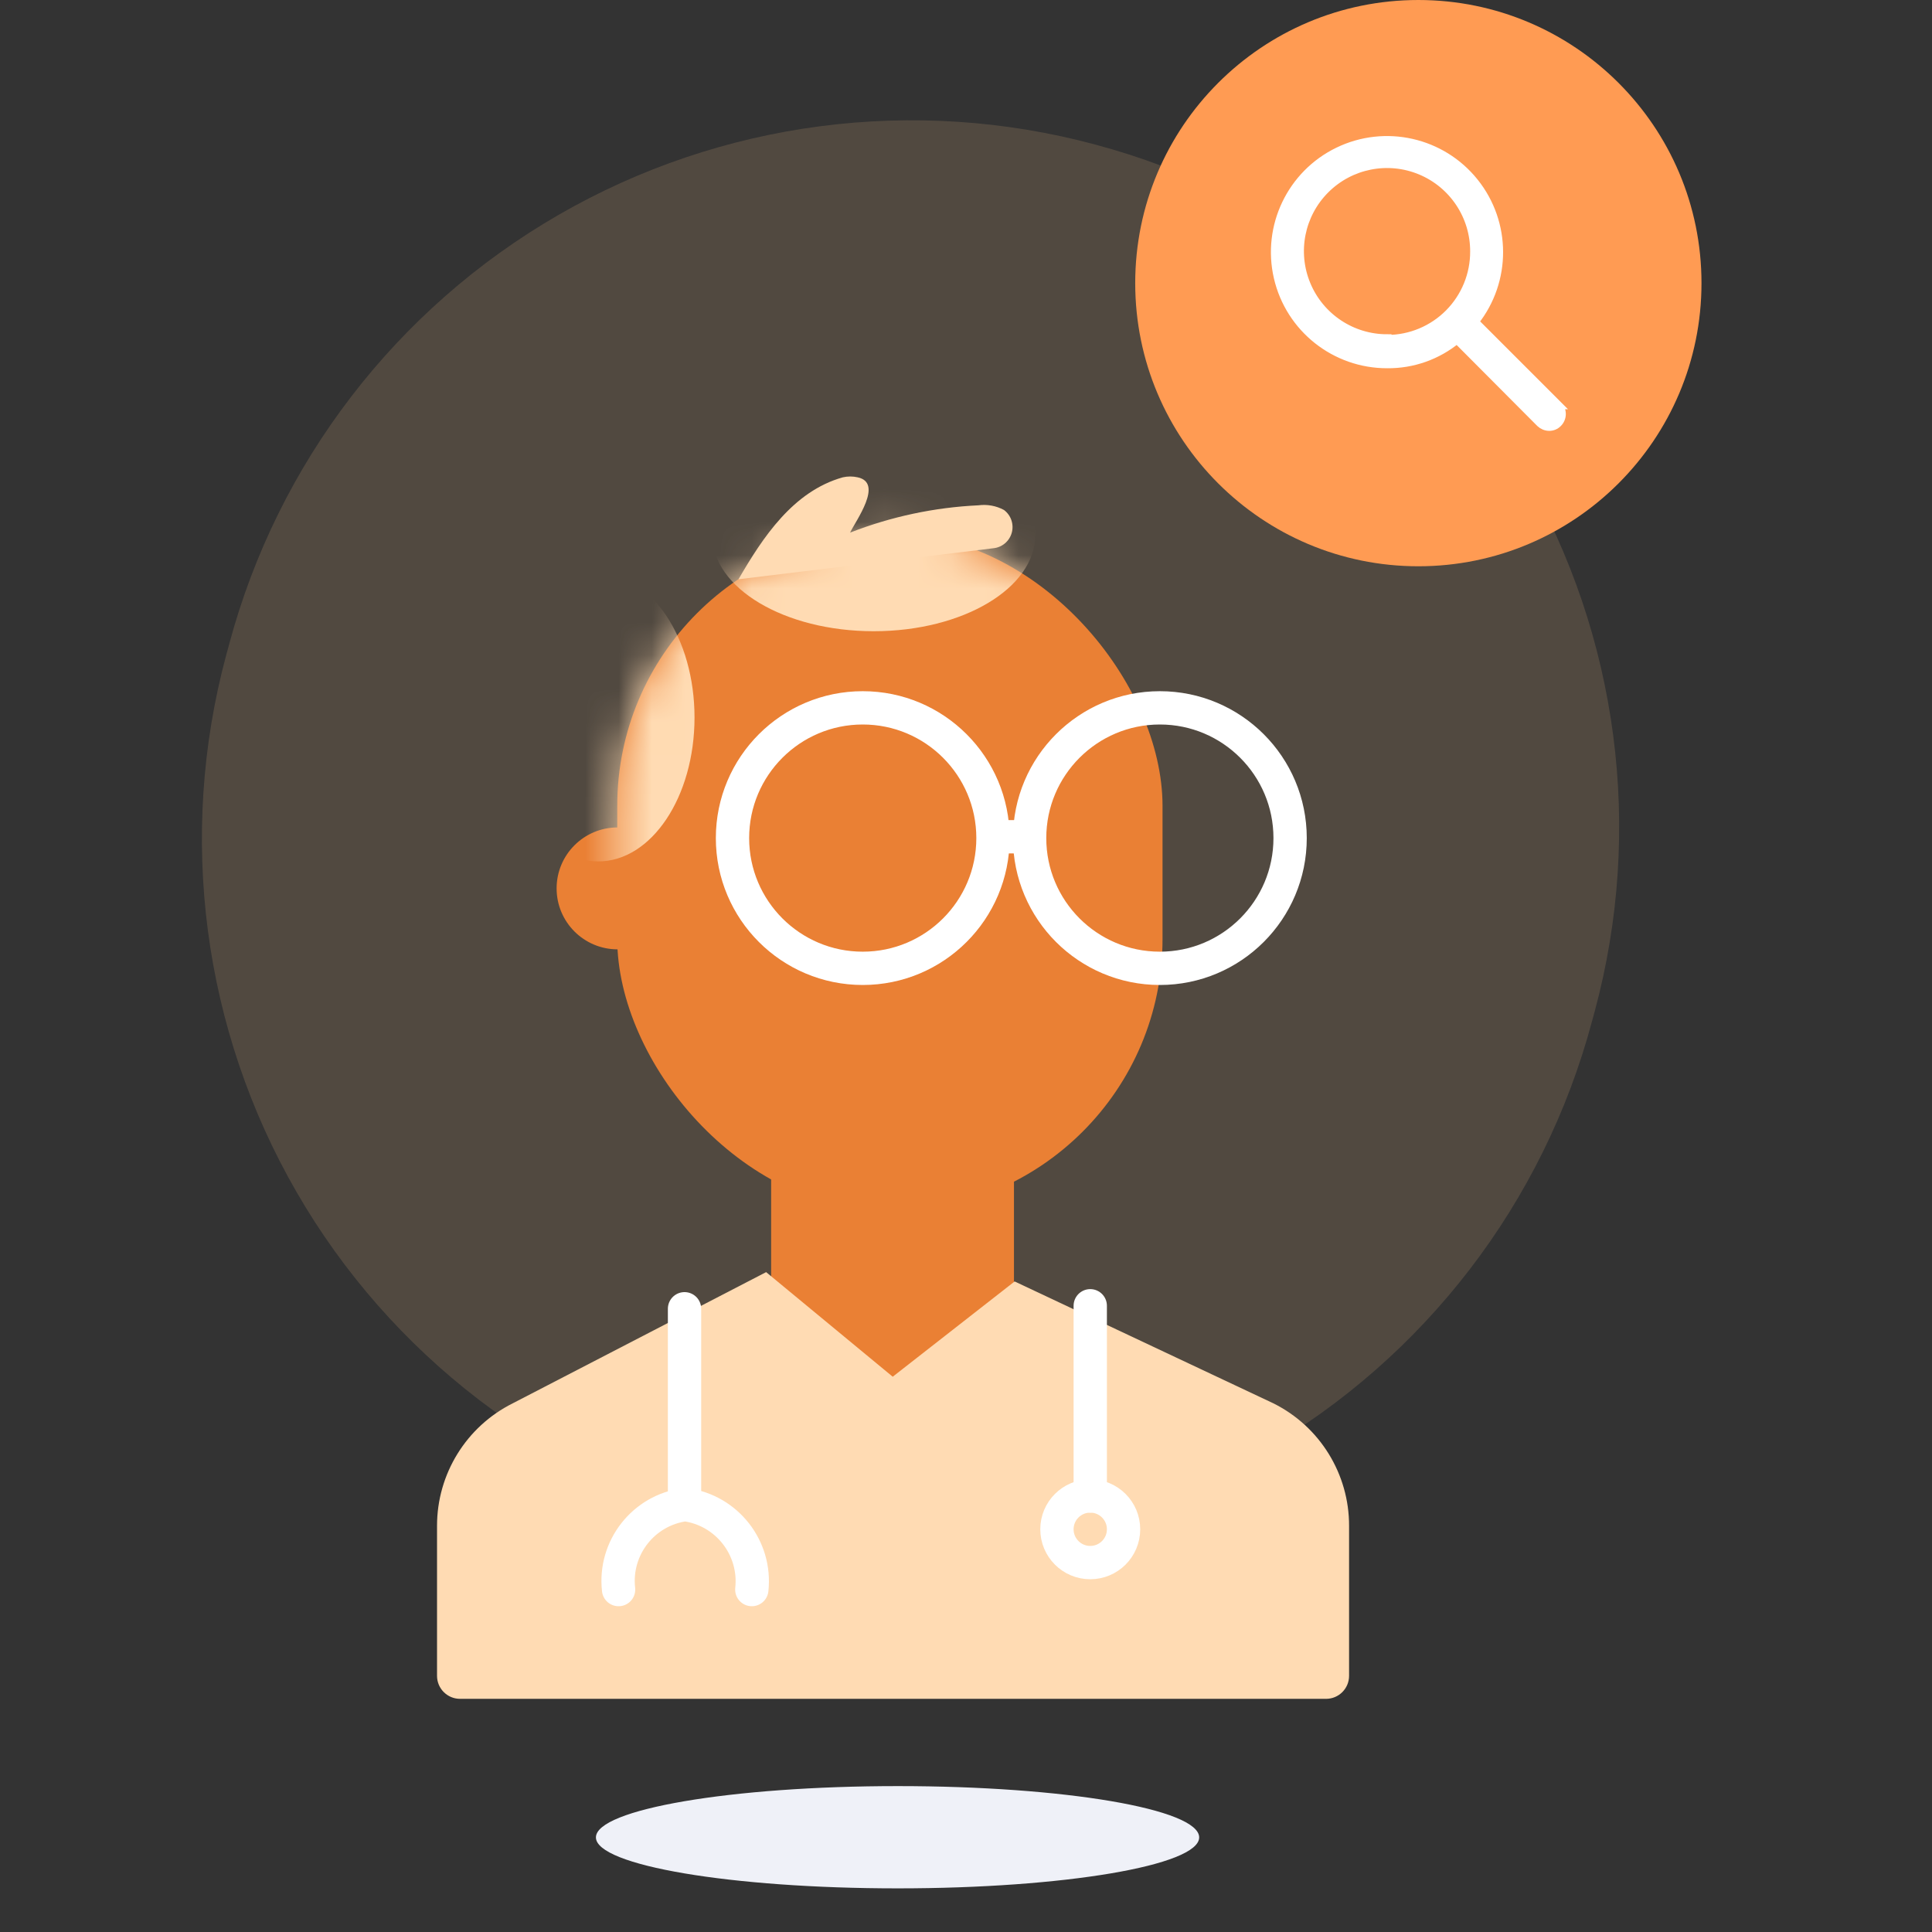
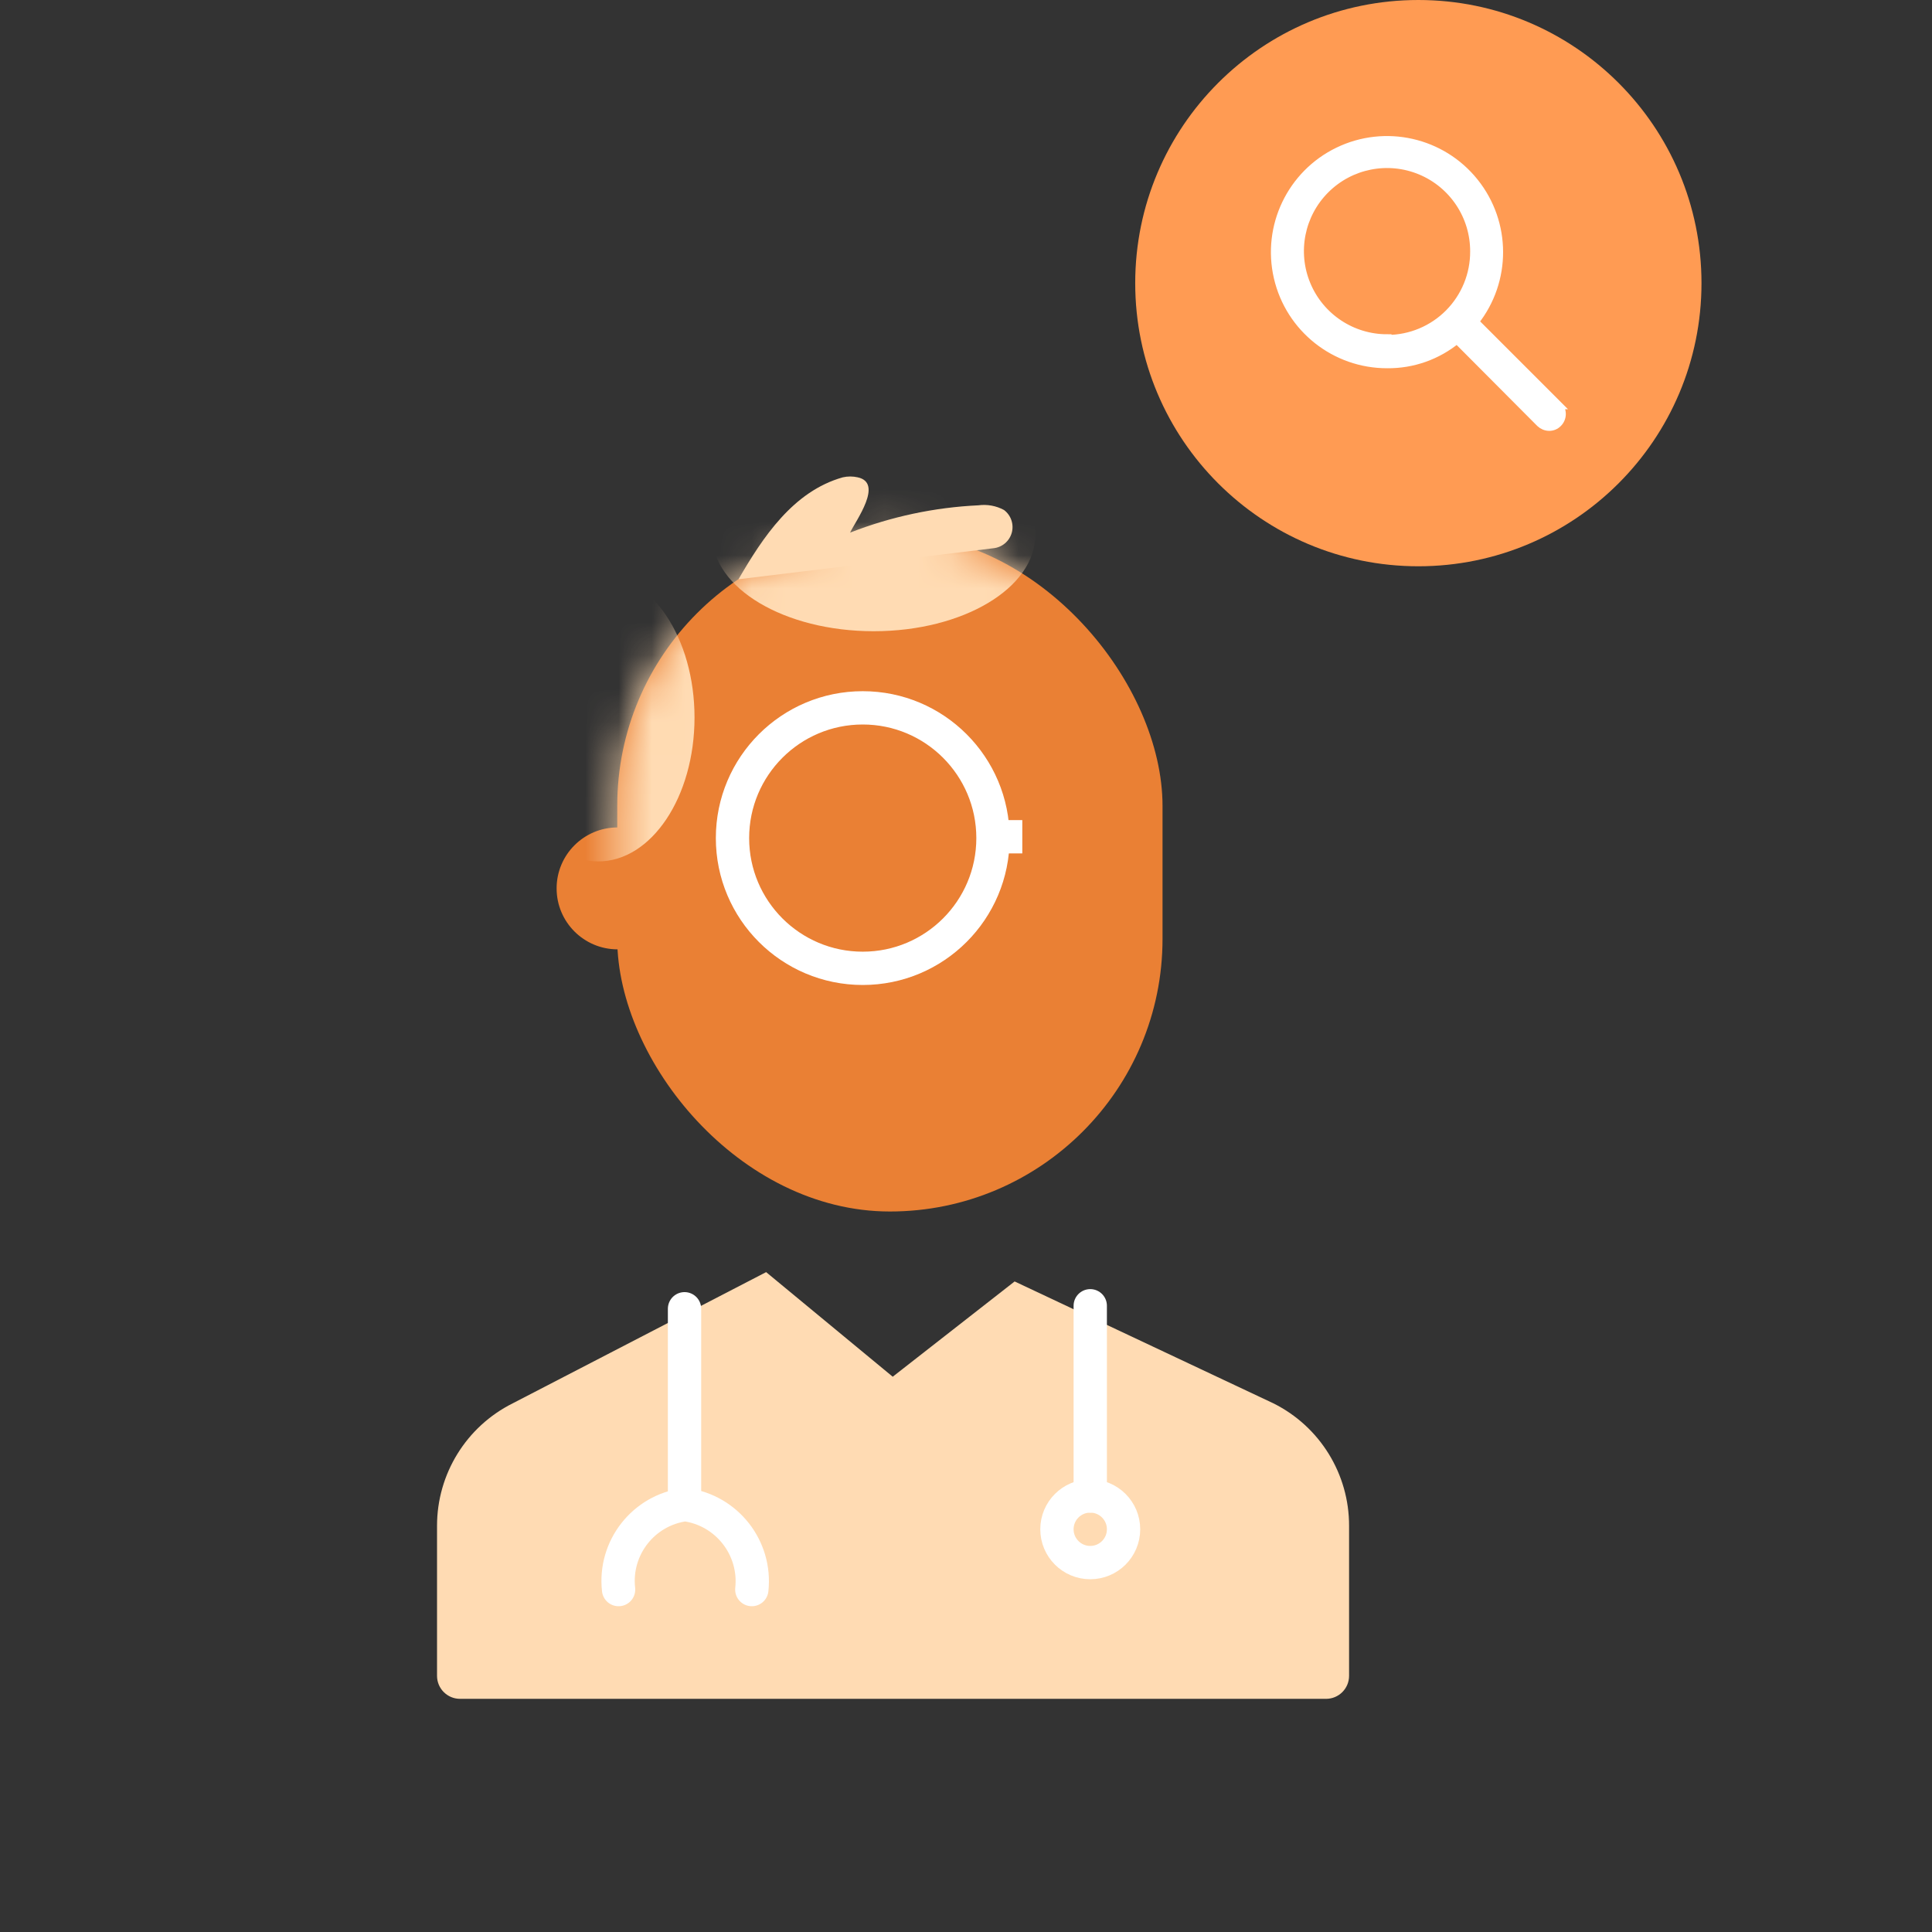
<svg xmlns="http://www.w3.org/2000/svg" xmlns:xlink="http://www.w3.org/1999/xlink" height="58" viewBox="0 0 58 58" width="58">
  <rect x="0" y="0" width="58" height="58" fill="#333333" stroke="none" />
  <defs>
    <rect id="a" height="20.36" rx="8.185" width="16.37" x=".46" y=".84" />
    <mask id="b" fill="#fff">
      <use fill="#fff" fill-rule="evenodd" xlink:href="#a" />
    </mask>
  </defs>
  <g fill="none" fill-rule="evenodd" transform="translate(6)">
    <g fill-rule="nonzero">
-       <path d="m30 55.16c0 .84-4.05 1.53-9.05 1.53s-9.06-.69-9.06-1.53 4.05-1.54 9.06-1.54 9.05.69 9.05 1.54" fill="#eff1f8" />
-       <path d="m26.88 4.34c5.439 1.455 10.077 5.013 12.89 9.89 2.814 4.877 3.573 10.673 2.11 16.11l-.09.33c-1.455 5.439-5.013 10.077-9.89 12.89s-10.673 3.573-16.11 2.11c-5.439-1.455-10.077-5.013-12.89-9.89-2.814-4.877-3.573-10.673-2.11-16.11l.09-.33c1.455-5.439 5.013-10.077 9.89-12.89 4.877-2.814 10.673-3.573 16.11-2.11z" fill="#ffca8f" opacity=".15" />
      <circle cx="36.58" cy="8.5" fill="#ff9b53" r="8.5" />
      <path d="m40.77 12.16-2.5-2.5c.975-1.228.972-2.967-.009-4.191-.98-1.224-2.677-1.607-4.088-.923-1.411.684-2.161 2.253-1.808 3.781.353 1.528 1.716 2.608 3.284 2.603.762.007 1.502-.255 2.09-.74l2.5 2.51c.073.069.169.109.27.11.098 0.0.192-.039.26-.11.072-.071.113-.169.113-.27s-.041-.199-.113-.27zm-5.12-2c-1.062.004-2.021-.633-2.429-1.613s-.185-2.109.566-2.86c.751-.751 1.88-.974 2.86-.566s1.617 1.367 1.613 2.429c.003.695-.271 1.362-.76 1.856-.489.493-1.155.772-1.85.774z" fill="#fff" stroke="#fff" stroke-width=".25" />
-       <path d="m17.15 32.93h7.29v10.33h-7.29z" fill="#ea8034" />
    </g>
    <path d="m32.23 42.13-7.77-3.66-3.66 2.86-3.8-3.14-7.61 3.94c-1.393.697-2.272 2.122-2.27 3.68v4.5c0 .381.309.69.69.69h26c.381 0 .69-.309.69-.69v-4.5c.004-1.558-.875-2.984-2.27-3.68z" fill="#ffdbb3" />
    <circle cx="12.54" cy="26.67" fill="#ea8034" fill-rule="nonzero" r="1.83" />
    <g fill-rule="nonzero" transform="translate(12.07 15.17)">
      <use fill="#ea8034" xlink:href="#a" />
      <g fill="#ffdbb3">
        <ellipse cx="-.11" cy="6.37" mask="url(#b)" rx="2.89" ry="4.32" />
        <ellipse cx="8.16" cy=".89" mask="url(#b)" rx="4.85" ry="2.89" />
      </g>
    </g>
    <path d="m.17 3.39c.73-1.26 1.64-2.64 3.13-3.06.148-.034.302-.034.45 0 .78.17-.06 1.3-.23 1.66 1.23-.481 2.531-.758 3.85-.82.265-.036.535.013.77.14.213.159.305.433.232.689-.073.255-.297.439-.562.461" fill="#ffdbb3" fill-rule="nonzero" transform="translate(16 14)" />
    <g stroke="#fff">
      <circle cx="19.9" cy="25.16" r="3.91" />
-       <circle cx="28.82" cy="25.16" r="3.91" />
    </g>
    <path d="m23.89 25.12h.8" stroke="#fff" />
    <path d="m26.73 39.2v5.71" stroke="#fff" stroke-linecap="round" />
    <circle cx="26.73" cy="45.91" r="1" stroke="#fff" />
    <path d="m14.55 39.29v5.71m-1.98 2.72c-.141-1.254.749-2.389 2-2.55 1.248.166 2.136 1.298 2 2.55" stroke="#fff" stroke-linecap="round" />
  </g>
</svg>